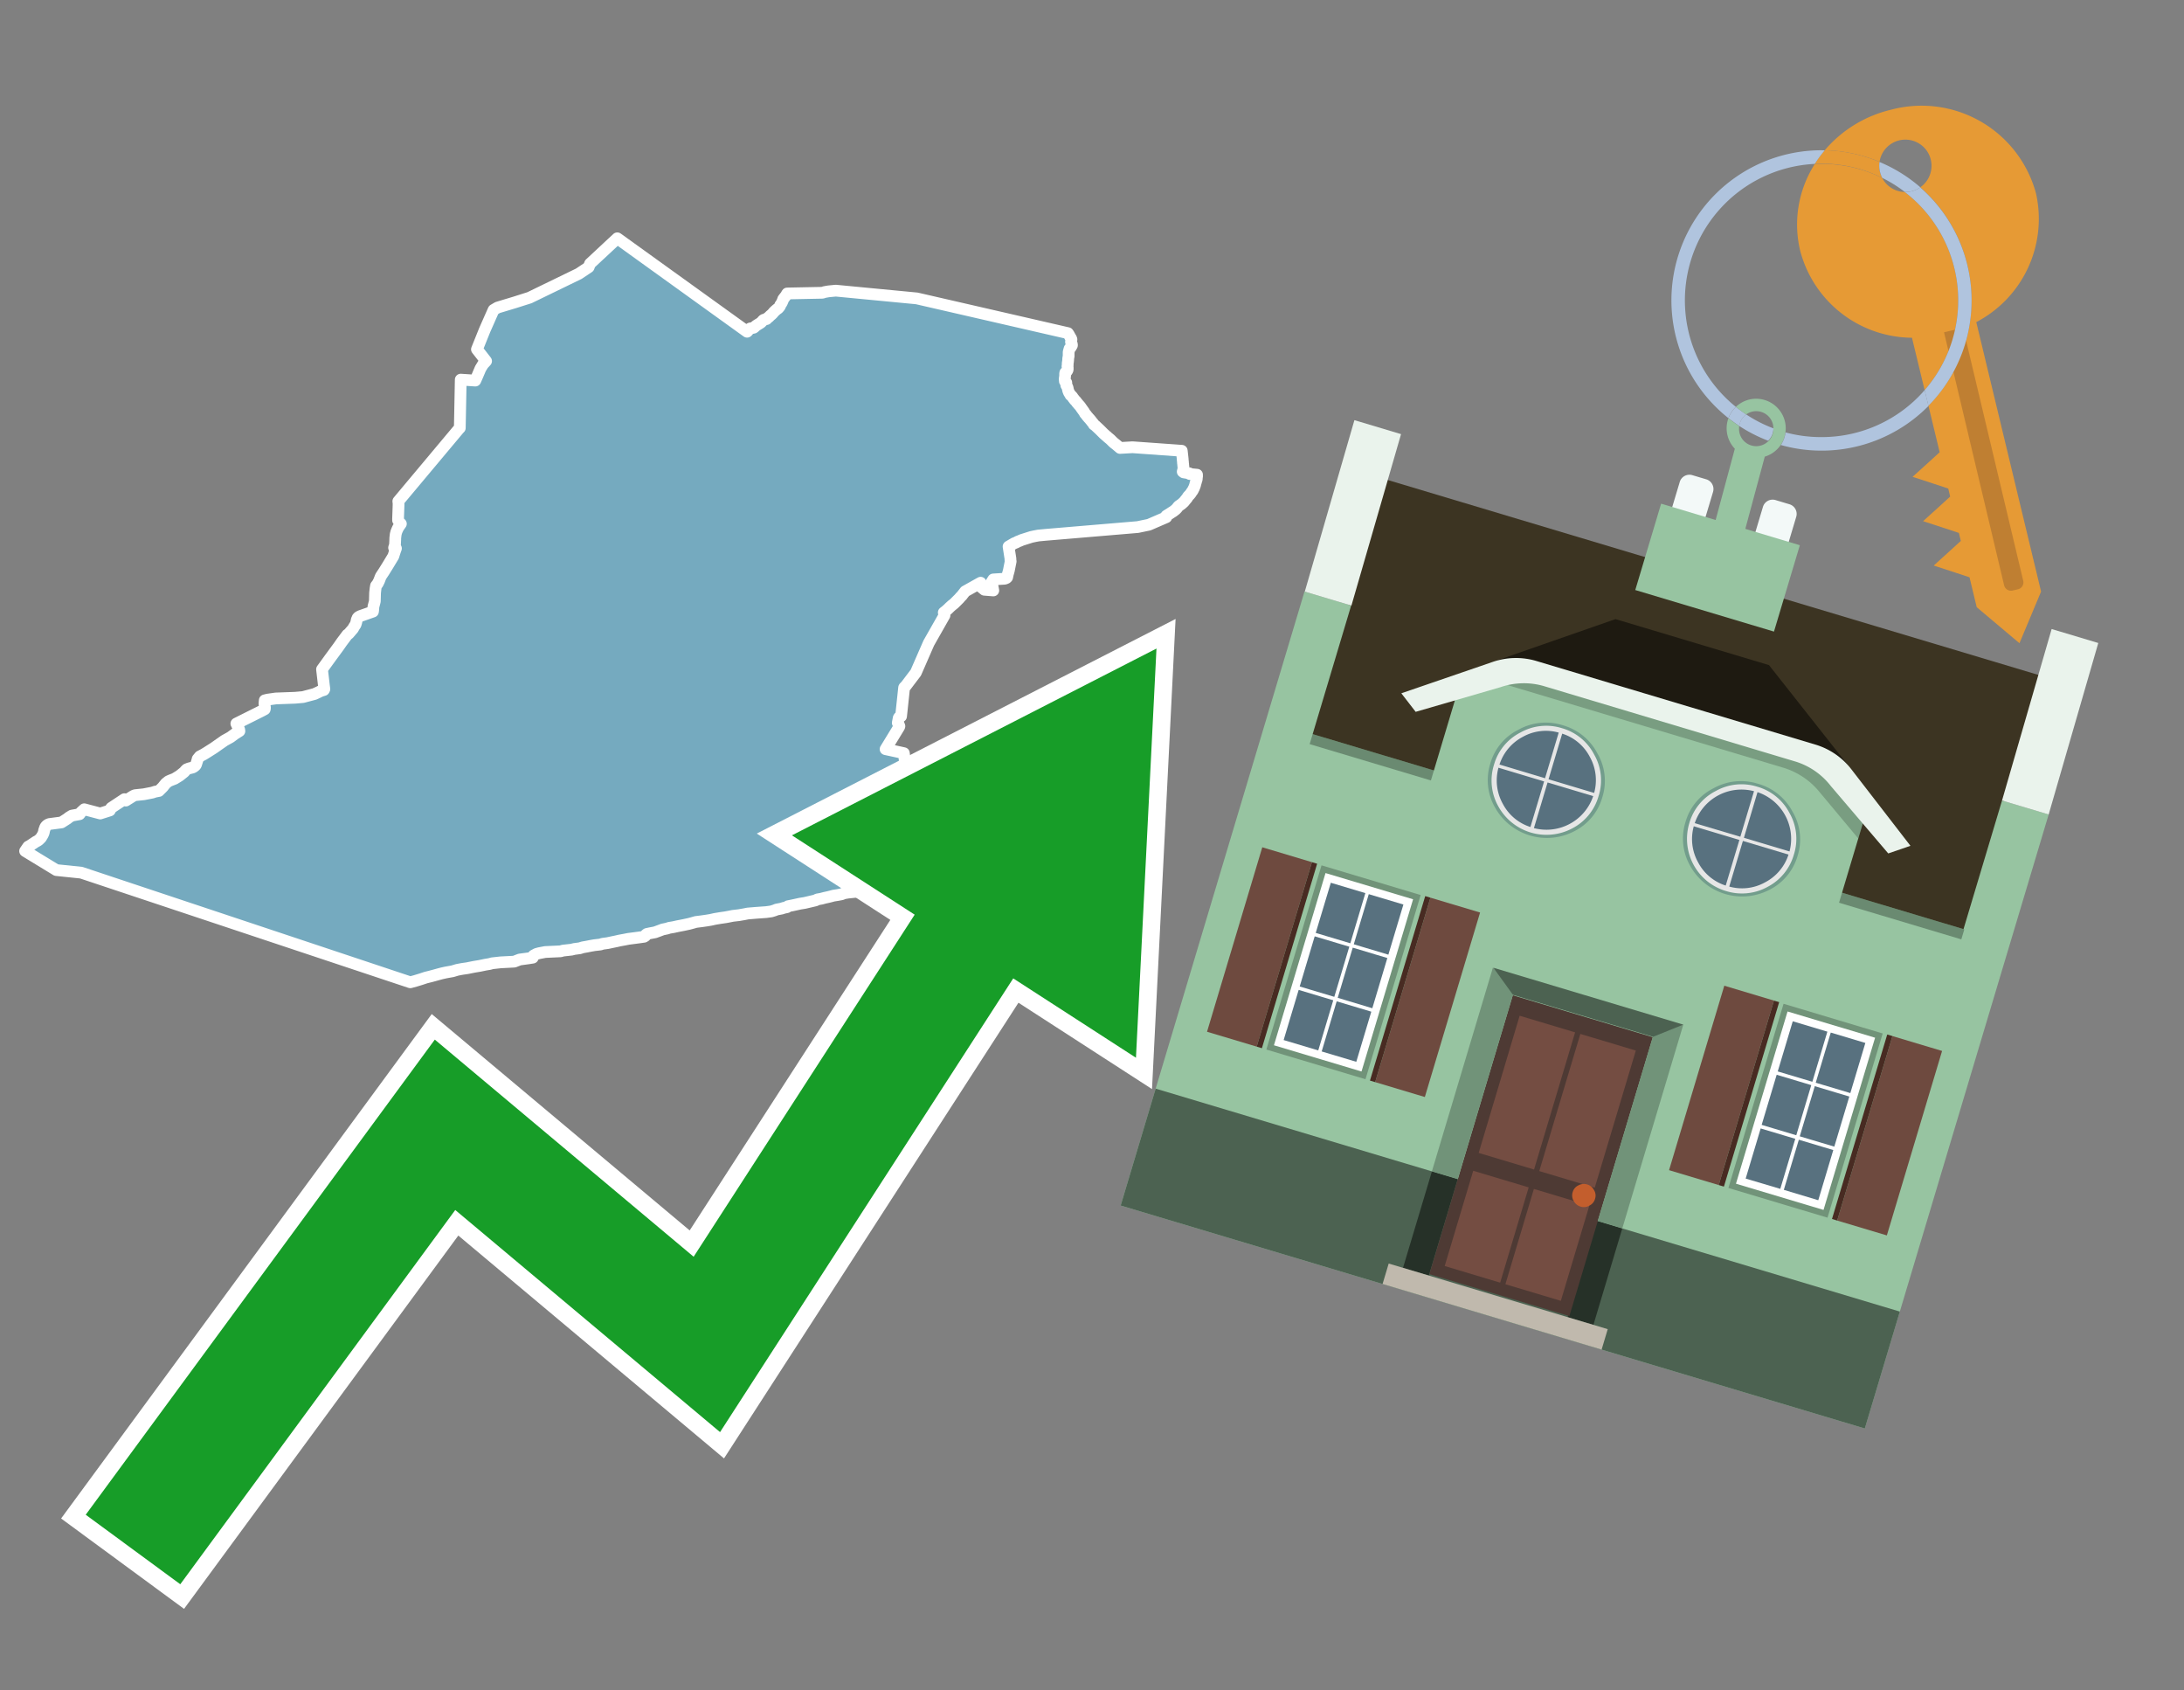
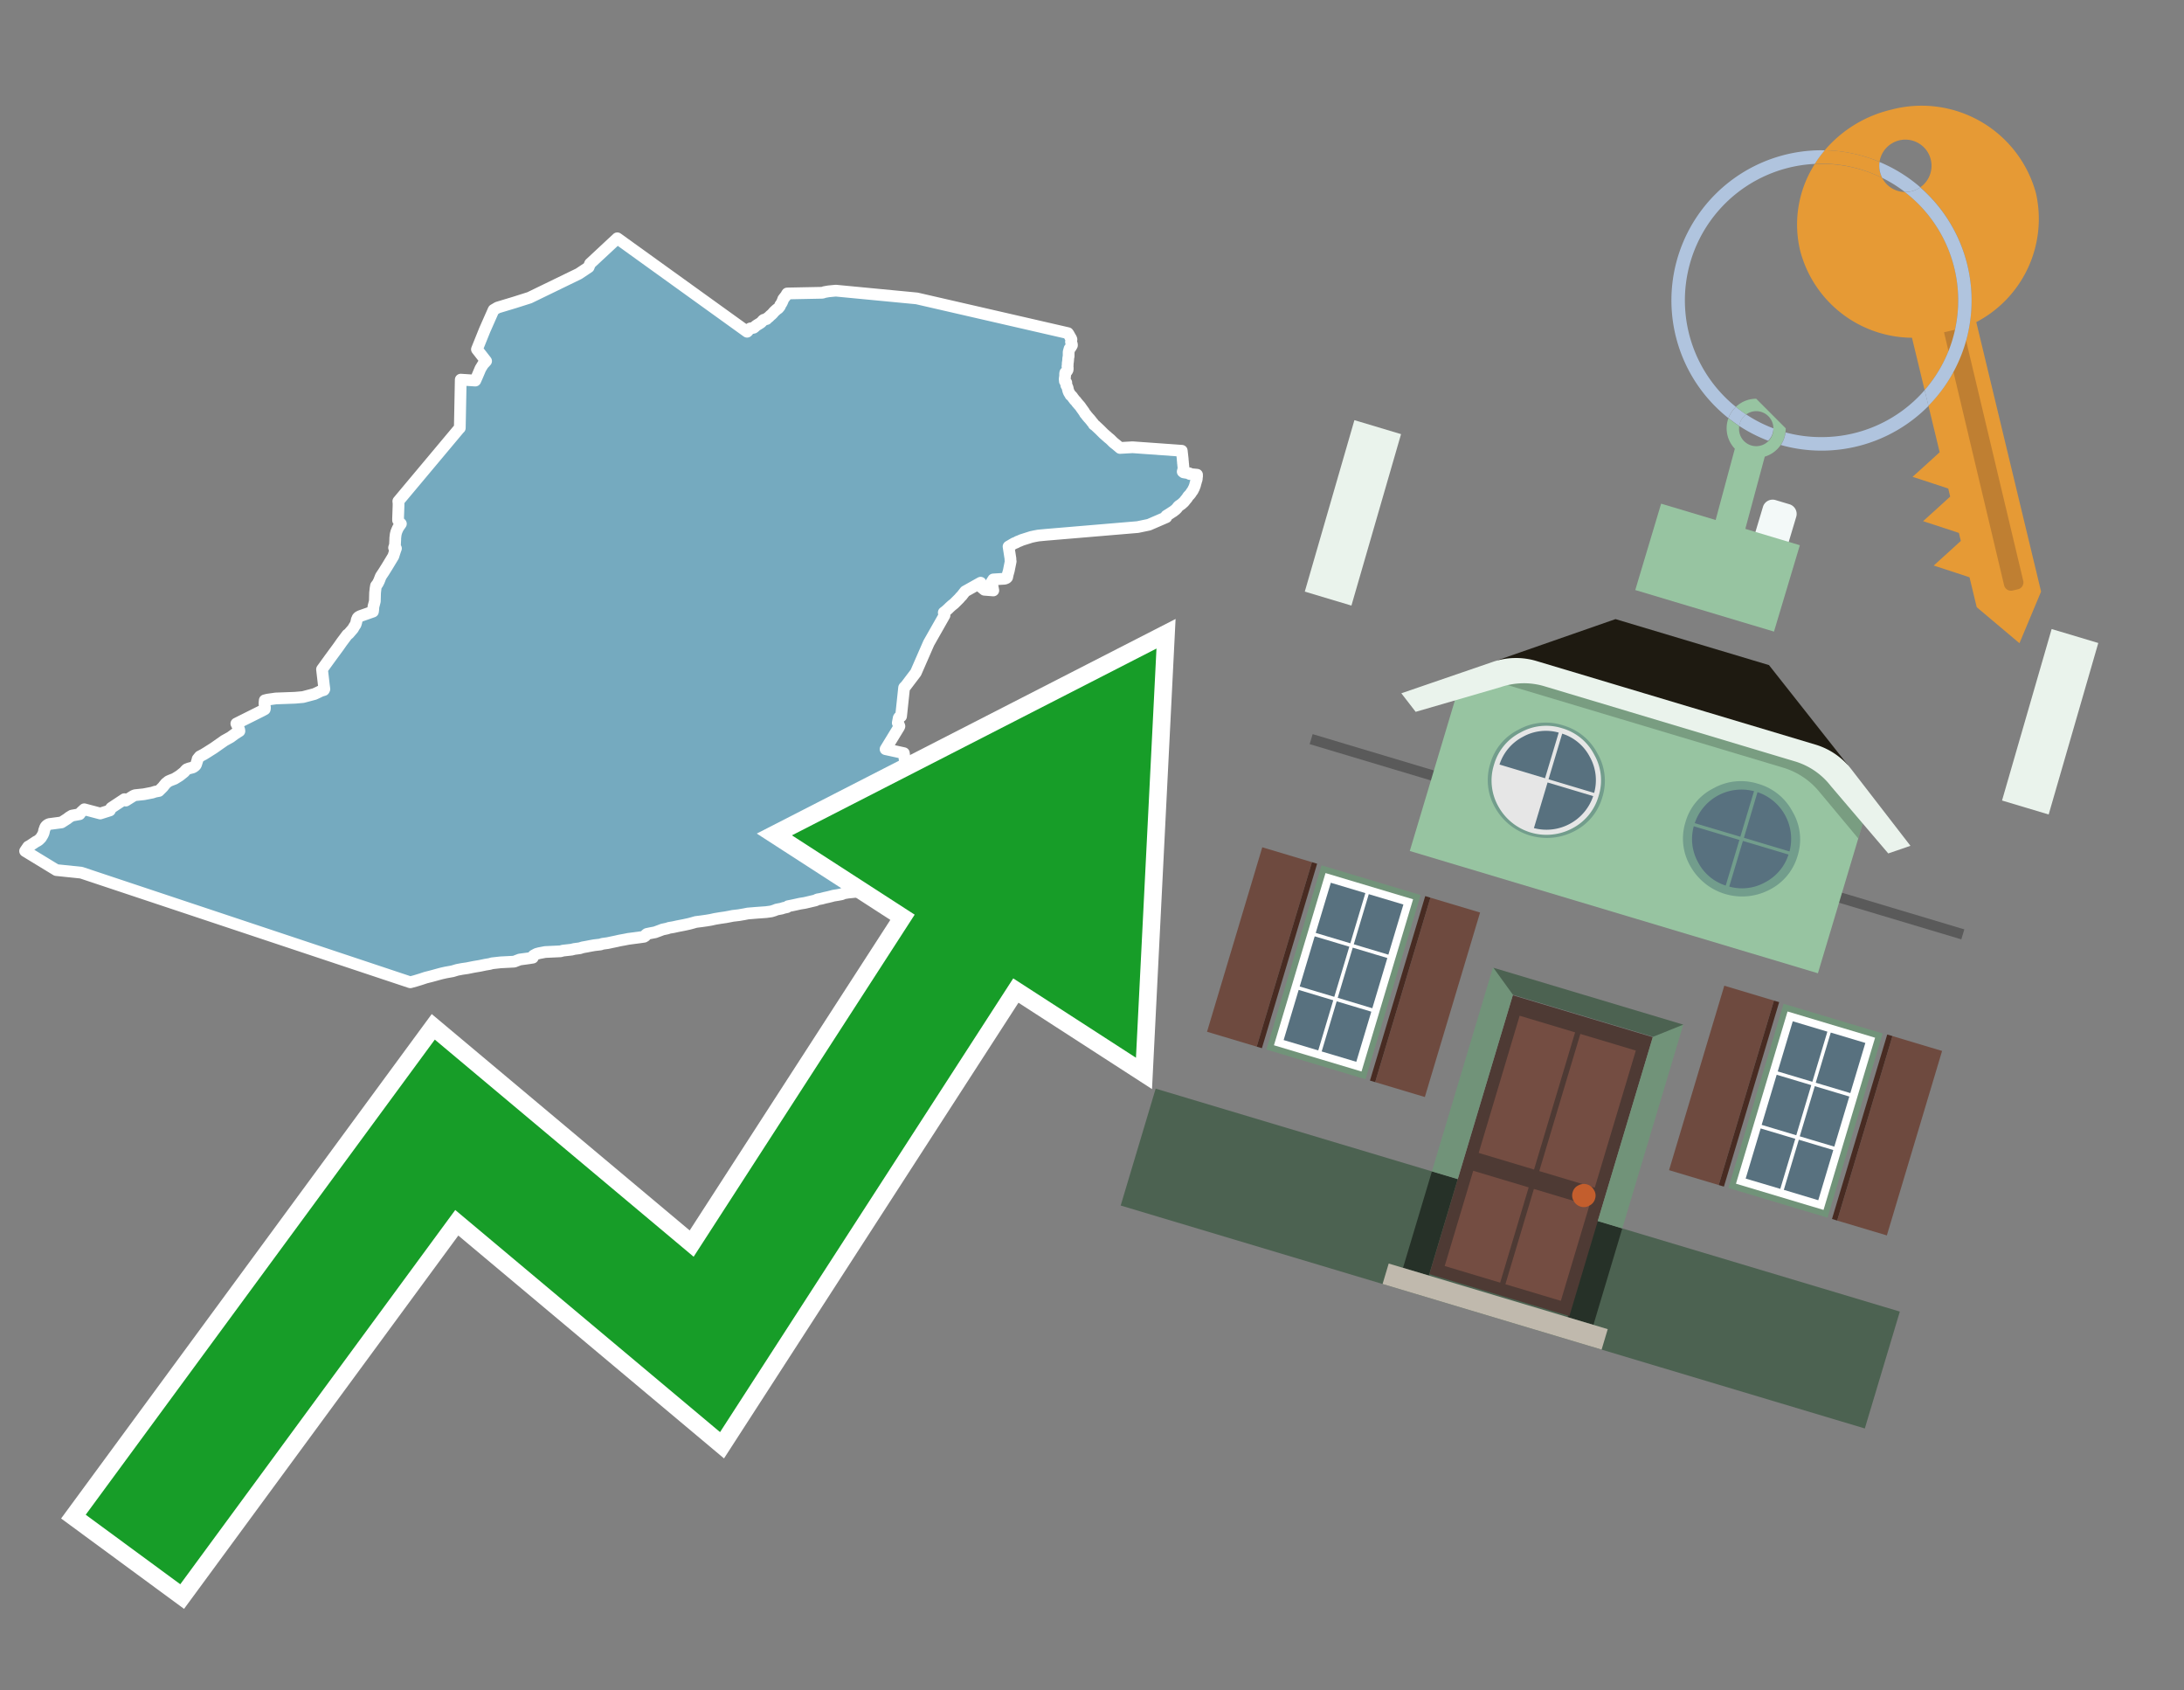
<svg xmlns="http://www.w3.org/2000/svg" id="Text" width="93.05" height="72" viewBox="0 0 93.05 72">
  <rect x="0" y="0" width="93.05" height="72" fill="#808080" stroke="none" />
  <polygon points="1.07,36.25 1.2,36.06 1.26,36.03 1.53,35.85 1.59,35.82 1.65,35.78 1.7,35.73 1.75,35.68 1.79,35.61 1.81,35.58 1.84,35.52 1.86,35.47 1.87,35.43 1.88,35.37 1.93,35.23 1.96,35.19 1.99,35.16 2.03,35.13 2.09,35.1 2.62,35.03 2.87,34.87 2.93,34.82 3.06,34.74 3.39,34.68 3.44,34.61 3.47,34.58 3.59,34.47 4.27,34.65 4.68,34.52 4.72,34.44 4.74,34.41 5.3,34.04 5.33,34.07 5.36,34.1 5.68,33.9 5.75,33.87 6.13,33.83 6.49,33.76 6.61,33.72 6.77,33.69 6.81,33.65 6.92,33.54 6.95,33.51 6.97,33.48 7.02,33.42 7.06,33.37 7.11,33.33 7.17,33.28 7.26,33.24 7.44,33.17 7.65,33.04 7.85,32.88 7.89,32.83 7.95,32.77 8.05,32.73 8.21,32.69 8.26,32.66 8.3,32.63 8.33,32.6 8.35,32.57 8.36,32.54 8.41,32.38 8.42,32.33 8.51,32.22 8.68,32.13 8.81,32.05 9.11,31.86 9.38,31.67 9.51,31.58 9.55,31.55 9.64,31.5 9.82,31.4 10.01,31.26 10.12,31.19 10.2,31.14 10.19,31.07 10.16,31.01 10.07,30.82 10.37,30.67 10.81,30.45 11.15,30.28 11.28,30.21 11.29,30.15 11.27,29.99 11.27,29.93 11.28,29.83 11.4,29.8 11.75,29.75 12.57,29.72 12.91,29.69 13.4,29.56 13.55,29.49 13.67,29.43 13.8,29.39 13.82,29.35 13.8,29.2 13.72,28.51 14.06,28.04 14.42,27.55 14.56,27.35 14.74,27.11 14.8,27.03 14.85,27 14.97,26.86 15.04,26.78 15.09,26.69 15.13,26.63 15.15,26.6 15.18,26.5 15.2,26.4 15.22,26.37 15.23,26.33 15.25,26.3 15.29,26.27 15.35,26.24 15.52,26.18 15.89,26.05 15.9,25.98 15.91,25.84 15.97,25.61 15.98,25.25 16,25.07 16.02,24.95 16.09,24.86 16.15,24.74 16.22,24.56 16.25,24.51 16.35,24.36 16.5,24.12 16.76,23.69 16.8,23.56 16.81,23.53 16.85,23.41 16.87,23.36 16.79,23.33 16.82,23.24 16.83,23.2 16.83,23.17 16.84,22.97 16.84,22.92 16.86,22.75 16.87,22.72 16.88,22.67 16.9,22.62 16.92,22.57 16.94,22.53 16.95,22.5 17.01,22.41 17.08,22.31 17.02,22.25 16.98,22.19 16.96,22.16 16.96,22.13 16.96,22.09 16.98,21.52 16.98,21.43 16.97,21.35 19.55,18.27 19.59,18.23 19.63,16.17 20.25,16.21 20.33,16.03 20.47,15.7 20.58,15.52 20.71,15.38 20.36,14.93 20.32,14.88 20.65,14.06 21.03,13.2 21.2,13.1 21.93,12.88 22.56,12.68 24.66,11.66 25.08,11.38 25.14,11.23 26.3,10.15 31.83,14.13 31.86,14.1 31.92,14.02 31.96,13.99 32.11,13.96 32.15,13.93 32.19,13.89 32.23,13.86 32.31,13.81 32.36,13.78 32.42,13.74 32.47,13.69 32.5,13.65 32.54,13.62 32.66,13.59 32.69,13.55 32.75,13.51 32.79,13.47 32.82,13.44 32.87,13.4 32.9,13.37 32.93,13.34 32.96,13.3 33.01,13.25 33.1,13.17 33.15,13.14 33.21,13.07 33.23,13.04 33.24,13 33.26,12.97 33.28,12.94 33.3,12.91 33.33,12.85 33.34,12.82 33.36,12.78 33.37,12.74 33.44,12.65 33.48,12.6 33.5,12.57 33.52,12.53 33.54,12.5 35.04,12.47 35.13,12.44 35.3,12.41 35.61,12.38 39.06,12.71 45.5,14.19 45.54,14.25 45.56,14.29 45.58,14.32 45.59,14.35 45.62,14.39 45.64,14.43 45.65,14.46 45.64,14.51 45.63,14.56 45.64,14.6 45.66,14.64 45.67,14.67 45.67,14.71 45.63,14.78 45.6,14.82 45.57,14.85 45.53,14.99 45.53,15.05 45.53,15.11 45.53,15.17 45.52,15.22 45.51,15.28 45.51,15.32 45.5,15.42 45.49,15.46 45.49,15.55 45.48,15.6 45.49,15.65 45.49,15.74 45.48,15.77 45.46,15.8 45.44,15.83 45.39,15.87 45.38,15.91 45.38,15.95 45.38,16 45.37,16.09 45.36,16.13 45.37,16.24 45.4,16.27 45.43,16.3 45.43,16.36 45.43,16.41 45.46,16.46 45.48,16.5 45.49,16.54 45.5,16.59 45.51,16.63 45.52,16.66 45.54,16.71 45.57,16.76 45.59,16.79 45.61,16.83 45.65,16.86 45.68,16.89 45.7,16.92 45.72,16.95 45.76,17 45.78,17.03 45.81,17.06 45.84,17.09 45.87,17.13 45.89,17.16 45.92,17.19 45.95,17.23 45.98,17.26 46.03,17.32 46.05,17.35 46.07,17.38 46.1,17.42 46.12,17.45 46.15,17.49 46.17,17.52 46.2,17.56 46.21,17.59 46.24,17.63 46.27,17.66 46.29,17.69 46.32,17.73 46.35,17.76 46.37,17.79 46.4,17.82 46.43,17.85 46.45,17.88 46.48,17.91 46.5,17.94 46.53,17.98 46.56,18.01 46.58,18.04 46.6,18.08 46.67,18.13 46.7,18.16 46.85,18.3 46.88,18.33 46.91,18.36 46.94,18.39 46.98,18.43 47.03,18.48 47.09,18.53 47.12,18.56 47.16,18.59 47.2,18.63 47.25,18.67 47.31,18.72 47.34,18.75 47.37,18.78 47.4,18.81 47.43,18.84 47.49,18.89 47.53,18.92 47.59,18.97 47.65,19.02 47.72,19.08 48.25,19.05 50.35,19.2 50.39,19.56 50.39,19.61 50.4,19.66 50.4,19.72 50.41,19.77 50.41,19.81 50.42,19.88 50.42,19.93 50.42,19.97 50.41,20.02 50.4,20.05 50.39,20.09 50.43,20.12 50.67,20.16 50.69,20.19 51,20.22 51,20.26 51,20.31 50.99,20.34 50.99,20.39 50.98,20.44 50.96,20.49 50.95,20.54 50.93,20.6 50.92,20.65 50.9,20.71 50.88,20.76 50.87,20.79 50.84,20.84 50.82,20.89 50.79,20.93 50.76,20.97 50.73,21.02 50.68,21.08 50.63,21.13 50.6,21.17 50.58,21.21 50.52,21.28 50.44,21.38 50.34,21.47 50.21,21.56 50.17,21.61 50.14,21.65 50.11,21.68 50.08,21.71 50.04,21.74 49.99,21.78 49.91,21.83 49.82,21.89 49.77,21.92 49.69,21.97 49.69,22.03 48.95,22.35 48.47,22.45 44.56,22.78 44.24,22.81 44.08,22.84 43.94,22.87 43.53,23 43.44,23.04 43.36,23.07 43.29,23.11 43.21,23.14 42.97,23.28 43.04,23.73 43.05,23.79 43.05,23.85 43.06,23.91 43.05,23.96 42.98,24.31 42.94,24.45 42.91,24.59 42.88,24.62 42.81,24.65 42.32,24.68 42.25,24.79 42.3,25.04 42.32,25.15 41.94,25.12 41.77,24.98 41.78,24.91 41.78,24.82 41.12,25.19 41.05,25.28 41.01,25.33 40.99,25.36 40.96,25.39 40.92,25.43 40.87,25.49 40.82,25.54 40.78,25.58 40.7,25.66 40.66,25.7 40.6,25.75 40.56,25.78 40.46,25.87 40.43,25.9 40.4,25.93 40.3,26.02 40.21,26.09 40.22,26.14 40.24,26.21 39.57,27.39 39.02,28.65 38.58,29.23 38.54,29.26 38.52,29.29 38.39,30.51 38.31,30.55 38.29,30.58 38.25,30.79 38.3,30.88 38.32,30.93 38.31,30.96 37.73,31.91 38.51,32.08 38.7,33.6 38.72,34.18 38.79,34.26 38.87,34.32 39.11,34.37 39.19,34.98 38.69,35.89 38.72,35.93 38.73,35.98 38.77,36.09 38.77,36.12 38.76,36.15 38.78,36.2 38.79,36.28 38.8,36.32 38.81,36.36 38.81,36.41 38.82,36.46 38.81,36.49 38.78,36.53 38.79,36.63 39.1,37.2 39.08,37.24 39.03,37.51 39.03,37.54 38.86,37.57 38.43,37.6 38.14,37.64 38.04,37.71 38.02,37.78 37.64,37.74 37.18,37.82 37.1,37.85 36.91,37.88 36.52,37.92 36.45,37.95 36.42,37.99 36.13,38.02 35.95,38.05 35.86,38.09 35.7,38.12 35.51,38.15 35.4,38.18 35.28,38.21 35.14,38.24 34.99,38.28 34.82,38.31 34.75,38.35 34.58,38.39 34.41,38.43 34.28,38.46 34.09,38.49 33.91,38.53 33.77,38.56 33.57,38.6 33.53,38.64 33.39,38.67 33.3,38.7 33.09,38.74 32.99,38.78 32.86,38.82 32.64,38.85 32.22,38.88 31.86,38.91 31.71,38.94 31.48,38.98 31.22,39.01 31.07,39.04 30.91,39.07 30.7,39.1 30.46,39.14 30.28,39.18 30.1,39.21 29.89,39.24 29.65,39.27 29.51,39.31 29.36,39.35 29.13,39.4 28.87,39.45 28.69,39.49 28.51,39.52 28.42,39.55 28.23,39.59 28.1,39.64 27.99,39.68 27.91,39.71 27.7,39.75 27.56,39.78 27.52,39.81 27.49,39.87 27.44,39.9 27.23,39.93 27,39.96 26.77,39.99 26.62,40.02 26.4,40.06 26.27,40.09 26.03,40.14 25.89,40.17 25.67,40.2 25.58,40.23 25.32,40.26 25.15,40.29 25,40.32 24.83,40.35 24.7,40.39 24.47,40.42 24.35,40.45 23.99,40.49 23.88,40.52 23.23,40.55 22.97,40.6 22.86,40.63 22.73,40.7 22.7,40.79 22.51,40.82 22.14,40.87 22.01,40.92 21.91,40.96 21.33,40.99 20.97,41.03 20.86,41.06 20.68,41.09 20.44,41.14 20.2,41.18 20.05,41.21 19.9,41.24 19.69,41.27 19.48,41.31 19.28,41.37 19,41.42 18.82,41.46 18.67,41.5 18.49,41.55 18.34,41.59 18.14,41.64 17.93,41.71 17.7,41.78 17.48,41.84 17,41.68 3.46,37.17 2.4,37.06 " fill="#75aabf" stroke="#fff" stroke-linejoin="round" stroke-width="0.5" />
  <polygon points="49.272 27.624 33.741 35.58 38.97 38.959 29.553 53.529 18.525 44.281 3.652 64.518 7.681 67.479 19.396 51.538 30.678 60.999 43.169 41.673 48.398 45.053 49.272 27.624" fill="none" stroke="#fff" stroke-miterlimit="10" stroke-width="1.5" />
  <polygon points="49.272 27.624 33.741 35.58 38.97 38.959 29.553 53.529 18.525 44.281 3.652 64.518 7.681 67.479 19.396 51.538 30.678 60.999 43.169 41.673 48.398 45.053 49.272 27.624" fill="#179d28" />
  <path d="M80.19,7.577a1.16,1.16,0,0,1-.094-.251,1.114,1.114,0,0,1-.018-.429A6.367,6.367,0,0,0,77.743,6.4a5.269,5.269,0,0,0-.423.577c.1,0,.192-.007.288-.007A5.794,5.794,0,0,1,80.19,7.577Z" fill="#e69a35" />
  <path d="M77.608,6.4A6.394,6.394,0,0,0,73.64,17.81a1.26,1.26,0,0,1,.317-.48A5.821,5.821,0,0,1,77.32,6.981a5.269,5.269,0,0,1,.423-.577Z" fill="#b0c4de" />
  <path d="M84.2,13.72a4.962,4.962,0,0,0,2.545-5.48,5.047,5.047,0,0,0-6.179-3.566A5.322,5.322,0,0,0,77.743,6.4a6.367,6.367,0,0,1,2.335.493,1.114,1.114,0,1,1,1.736,1.084,6.392,6.392,0,0,1,.347,9.3l.479,1.985-.438.4-.716.648.92.3.6.2.082.341-.438.4-.716.648.92.3.605.2.082.341-.438.4-.716.649.92.3.605.2.307,1.274,1.821,1.534.921-2.2Z" fill="#e69a35" />
  <path d="M81.154,8.179a1.115,1.115,0,0,1-.964-.6,5.794,5.794,0,0,0-2.582-.6c-.1,0-.192,0-.288.007a4.783,4.783,0,0,0-.625,3.685,4.962,4.962,0,0,0,4.765,3.715L82,16.617a5.82,5.82,0,0,0-.846-8.438Z" fill="#e69a35" />
  <path d="M74.1,18.142a6.386,6.386,0,0,0,1.232.63.73.73,0,0,0,.224-.527h0a5.783,5.783,0,0,1-1.159-.593A.733.733,0,0,0,74.1,18.142Z" fill="#b0c4de" />
  <path d="M74.4,17.652q-.228-.152-.44-.322a1.26,1.26,0,0,0-.317.48c.148.117.3.228.46.332A.733.733,0,0,1,74.4,17.652Z" fill="#b0c4de" />
-   <path d="M74.824,16.984a1.257,1.257,0,0,0-.867.346c.141.114.288.222.44.322a.731.731,0,0,1,1.159.593h0a.732.732,0,1,1-1.463,0,.7.7,0,0,1,.007-.1c-.158-.1-.312-.215-.46-.332a1.258,1.258,0,0,0,.273,1.3l-.979,3.635,1.275.341.98-3.639a1.266,1.266,0,0,0,.681-.5,1.249,1.249,0,0,0,.2-.538,1.328,1.328,0,0,0,.012-.168A1.262,1.262,0,0,0,74.824,16.984Z" fill="#97c4a1" />
+   <path d="M74.824,16.984a1.257,1.257,0,0,0-.867.346c.141.114.288.222.44.322a.731.731,0,0,1,1.159.593h0a.732.732,0,1,1-1.463,0,.7.7,0,0,1,.007-.1c-.158-.1-.312-.215-.46-.332a1.258,1.258,0,0,0,.273,1.3l-.979,3.635,1.275.341.98-3.639a1.266,1.266,0,0,0,.681-.5,1.249,1.249,0,0,0,.2-.538,1.328,1.328,0,0,0,.012-.168Z" fill="#97c4a1" />
  <path d="M85.974,25.1l-.226.053a.3.3,0,0,1-.362-.223l-2.56-10.777.81-.193L86.2,24.736A.3.3,0,0,1,85.974,25.1Z" fill="#bf7f32" />
  <path d="M80.1,7.326a1.16,1.16,0,0,0,.094.251,5.833,5.833,0,0,1,.964.6,1.137,1.137,0,0,0,.287-.031,1.108,1.108,0,0,0,.373-.167A6.371,6.371,0,0,0,80.078,6.9,1.114,1.114,0,0,0,80.1,7.326Z" fill="#b0c4de" />
  <path d="M77.608,18.618a5.836,5.836,0,0,1-1.534-.2,1.24,1.24,0,0,1-.2.537,6.4,6.4,0,0,0,6.291-1.666L82,16.617A5.807,5.807,0,0,1,77.608,18.618Z" fill="#b0c4de" />
  <path d="M81.814,7.981a1.108,1.108,0,0,1-.373.167,1.137,1.137,0,0,1-.287.031A5.82,5.82,0,0,1,82,16.617l.161.667a6.392,6.392,0,0,0-.347-9.3Z" fill="#b0c4de" />
-   <polygon points="83.79 39.753 55.78 31.364 58.988 20.404 86.964 28.783 83.79 39.753 83.79 39.753" fill="#3c3422" fill-rule="evenodd" />
-   <polygon points="81.705 53.32 87.284 34.692 85.297 34.097 83.656 39.575 55.926 31.269 57.567 25.791 55.579 25.196 47.746 51.348 79.451 60.844 81.705 53.32" fill="#97c4a1" fill-rule="evenodd" />
  <rect x="69.522" y="21.148" width="0.444" height="28.983" transform="translate(15.592 92.226) rotate(-73.326)" opacity="0.3" />
  <polygon points="87.284 34.692 85.297 34.097 87.411 26.793 89.398 27.388 87.284 34.692 87.284 34.692" fill="#eaf3ec" fill-rule="evenodd" />
  <polygon points="57.578 25.794 55.591 25.199 57.705 17.896 59.692 18.491 57.578 25.794 57.578 25.794" fill="#eaf3ec" fill-rule="evenodd" />
  <polygon points="79.451 60.844 80.943 55.865 49.238 46.369 47.747 51.348 79.451 60.844 79.451 60.844" fill="#4c6251" fill-rule="evenodd" />
-   <path d="M71.566,20.528l-.522,1.743,1.418.425.523-1.744a.432.432,0,0,0-.289-.536l-.593-.177A.431.431,0,0,0,71.566,20.528Z" fill="#f3f9f8" fill-rule="evenodd" />
  <path d="M75.111,21.589l-.522,1.743,1.418.425.522-1.743a.43.43,0,0,0-.289-.536l-.593-.178A.43.43,0,0,0,75.111,21.589Z" fill="#f3f9f8" fill-rule="evenodd" />
  <polygon points="75.368 28.329 68.829 26.37 63.807 28.121 78.733 32.591 75.368 28.329" fill="#1e1a11" />
  <polygon points="78.248 32.422 64.442 28.287 62.236 28.998 60.064 36.247 77.453 41.455 79.651 34.116 78.248 32.422" fill="#97c4a1" />
  <path d="M77.74,32.516S65.088,28.725,65,28.7l-.938.43,11.892,3.562a3.175,3.175,0,0,1,1.532,1l1.685,2.02.327-1.09Z" fill-rule="evenodd" opacity="0.2" />
  <path d="M77.35,31.716,65.458,28.154a3.041,3.041,0,0,0-1.854.037l-3.9,1.339.611.79,3.626-1.054a3.045,3.045,0,0,1,1.855-.037l10.673,3.2A3.028,3.028,0,0,1,78,33.477l2.45,2.874.945-.325-2.518-3.26A3.036,3.036,0,0,0,77.35,31.716Z" fill="#eaf3ec" />
  <polygon points="76.683 23.223 70.773 21.453 69.671 25.132 75.581 26.902 76.683 23.223 76.683 23.223" fill="#97c4a1" fill-rule="evenodd" />
  <g id="Symbol_9_0_Layer2_0_MEMBER_8_MEMBER_21_MEMBER_0_FILL" data-name="Symbol 9 0 Layer2 0 MEMBER 8 MEMBER 21 MEMBER 0 FILL">
    <path d="M66.584,30.892a2.39,2.39,0,0,0-1.891.189,2.317,2.317,0,0,0-1.2,1.448A2.345,2.345,0,0,0,63.7,34.4a2.528,2.528,0,0,0,3.367,1.008,2.339,2.339,0,0,0,1.2-1.447,2.313,2.313,0,0,0-.208-1.87A2.394,2.394,0,0,0,66.584,30.892Z" fill="#729d8c" />
  </g>
  <g id="Symbol_9_0_Layer2_0_MEMBER_8_MEMBER_21_MEMBER_1_FILL" data-name="Symbol 9 0 Layer2 0 MEMBER 8 MEMBER 21 MEMBER 1 FILL">
    <path d="M66.547,31.016a2.241,2.241,0,0,0-1.769.185,2.213,2.213,0,0,0-1.127,1.376,2.239,2.239,0,0,0,.185,1.768,2.341,2.341,0,0,0,3.145.942,2.234,2.234,0,0,0,1.126-1.376,2.207,2.207,0,0,0-.185-1.768A2.237,2.237,0,0,0,66.547,31.016Z" fill="#e6e6e6" />
  </g>
  <g id="Symbol_9_0_Layer2_0_MEMBER_8_MEMBER_21_MEMBER_2_MEMBER_0_FILL" data-name="Symbol 9 0 Layer2 0 MEMBER 8 MEMBER 21 MEMBER 2 MEMBER 0 FILL">
-     <path d="M65.787,33.284,63.843,32.7a2.036,2.036,0,0,0,.186,1.539,2.015,2.015,0,0,0,1.175.986Z" fill="#58717f" />
-   </g>
+     </g>
  <g id="Symbol_9_0_Layer2_0_MEMBER_8_MEMBER_21_MEMBER_2_MEMBER_1_FILL" data-name="Symbol 9 0 Layer2 0 MEMBER 8 MEMBER 21 MEMBER 2 MEMBER 1 FILL">
    <path d="M65.827,33.148l.582-1.944a2.01,2.01,0,0,0-1.523.178,2.037,2.037,0,0,0-1,1.183Z" fill="#58717f" />
  </g>
  <g id="Symbol_9_0_Layer2_0_MEMBER_8_MEMBER_21_MEMBER_2_MEMBER_2_FILL" data-name="Symbol 9 0 Layer2 0 MEMBER 8 MEMBER 21 MEMBER 2 MEMBER 2 FILL">
    <path d="M67.878,33.91l-1.943-.582-.582,1.944a2.1,2.1,0,0,0,2.525-1.362Z" fill="#58717f" />
  </g>
  <g id="Symbol_9_0_Layer2_0_MEMBER_8_MEMBER_21_MEMBER_2_MEMBER_3_FILL" data-name="Symbol 9 0 Layer2 0 MEMBER 8 MEMBER 21 MEMBER 2 MEMBER 3 FILL">
    <path d="M66.558,31.249l-.582,1.943,1.943.582a2.031,2.031,0,0,0-.186-1.539A2.009,2.009,0,0,0,66.558,31.249Z" fill="#58717f" />
  </g>
  <g id="Symbol_9_0_Layer2_0_MEMBER_8_MEMBER_21_MEMBER_0_FILL-2" data-name="Symbol 9 0 Layer2 0 MEMBER 8 MEMBER 21 MEMBER 0 FILL">
    <path d="M74.9,33.384a2.4,2.4,0,0,0-1.891.189,2.316,2.316,0,0,0-1.2,1.448,2.341,2.341,0,0,0,.209,1.87A2.527,2.527,0,0,0,75.387,37.9a2.345,2.345,0,0,0,1.2-1.447,2.314,2.314,0,0,0-.209-1.87A2.389,2.389,0,0,0,74.9,33.384Z" fill="#729d8c" />
  </g>
  <g id="Symbol_9_0_Layer2_0_MEMBER_8_MEMBER_21_MEMBER_1_FILL-2" data-name="Symbol 9 0 Layer2 0 MEMBER 8 MEMBER 21 MEMBER 1 FILL">
-     <path d="M74.867,33.508a2.239,2.239,0,0,0-1.768.185,2.21,2.21,0,0,0-1.127,1.376,2.316,2.316,0,0,0,1.564,2.883,2.261,2.261,0,0,0,1.765-.173A2.237,2.237,0,0,0,76.428,36.4a2.209,2.209,0,0,0-.185-1.769A2.239,2.239,0,0,0,74.867,33.508Z" fill="#e6e6e6" />
-   </g>
+     </g>
  <g id="Symbol_9_0_Layer2_0_MEMBER_8_MEMBER_21_MEMBER_2_MEMBER_0_FILL-2" data-name="Symbol 9 0 Layer2 0 MEMBER 8 MEMBER 21 MEMBER 2 MEMBER 0 FILL">
    <path d="M74.107,35.776l-1.943-.582a2.031,2.031,0,0,0,.186,1.539,2.009,2.009,0,0,0,1.175.986Z" fill="#58717f" />
  </g>
  <g id="Symbol_9_0_Layer2_0_MEMBER_8_MEMBER_21_MEMBER_2_MEMBER_1_FILL-2" data-name="Symbol 9 0 Layer2 0 MEMBER 8 MEMBER 21 MEMBER 2 MEMBER 1 FILL">
    <path d="M74.148,35.64,74.73,33.7a2.1,2.1,0,0,0-2.525,1.362Z" fill="#58717f" />
  </g>
  <g id="Symbol_9_0_Layer2_0_MEMBER_8_MEMBER_21_MEMBER_2_MEMBER_2_FILL-2" data-name="Symbol 9 0 Layer2 0 MEMBER 8 MEMBER 21 MEMBER 2 MEMBER 2 FILL">
    <path d="M76.2,36.4l-1.943-.582-.582,1.944a2.015,2.015,0,0,0,1.523-.178A2.036,2.036,0,0,0,76.2,36.4Z" fill="#58717f" />
  </g>
  <g id="Symbol_9_0_Layer2_0_MEMBER_8_MEMBER_21_MEMBER_2_MEMBER_3_FILL-2" data-name="Symbol 9 0 Layer2 0 MEMBER 8 MEMBER 21 MEMBER 2 MEMBER 3 FILL">
    <path d="M74.879,33.741,74.3,35.684l1.943.582a2.1,2.1,0,0,0-1.361-2.525Z" fill="#58717f" />
  </g>
  <polygon points="51.426 43.946 53.542 44.58 55.896 36.723 53.78 36.089 51.426 43.946 51.426 43.946" fill="#6e4a3f" fill-rule="evenodd" />
  <polygon points="53.542 44.58 53.764 44.647 56.117 36.789 55.896 36.723 53.542 44.58 53.542 44.58" fill="#482b22" fill-rule="evenodd" />
  <polygon points="60.706 46.726 58.59 46.092 60.943 38.235 63.059 38.868 60.706 46.726 60.706 46.726" fill="#6e4a3f" fill-rule="evenodd" />
  <polygon points="58.59 46.092 58.368 46.026 60.722 38.168 60.943 38.235 58.59 46.092 58.59 46.092" fill="#482b22" fill-rule="evenodd" />
  <rect x="53.146" y="39.209" width="8.19" height="4.408" transform="translate(1.145 84.365) rotate(-73.326)" fill="#719379" />
  <polygon points="60.205 38.304 56.474 37.187 54.277 44.522 58.008 45.639 60.205 38.304 60.205 38.304" fill="#fff" fill-rule="evenodd" />
  <path d="M59.792,38.527l-.64,2.136-1.474-.442.639-2.135,1.475.441Zm-1.621-.485-.64,2.136-1.474-.442L56.7,37.6l1.474.442Zm-2.158,1.84,1.475.441-.64,2.136-1.474-.441.639-2.136Zm-.683,2.282,1.474.441-.639,2.136L54.69,44.3l.64-2.135Zm.981,2.621.639-2.136,1.475.442-.64,2.135-1.474-.441Zm2.158-1.84L56.994,42.5l.64-2.136,1.474.442-.639,2.136Z" fill="#58717f" fill-rule="evenodd" />
  <polygon points="80.39 52.621 78.274 51.988 80.628 44.13 82.743 44.764 80.39 52.621 80.39 52.621" fill="#6e4a3f" fill-rule="evenodd" />
  <polygon points="78.274 51.988 78.053 51.921 80.406 44.064 80.628 44.13 78.274 51.988 78.274 51.988" fill="#482b22" fill-rule="evenodd" />
  <polygon points="71.111 49.842 73.227 50.476 75.58 42.619 73.464 41.985 71.111 49.842 71.111 49.842" fill="#6e4a3f" fill-rule="evenodd" />
  <polygon points="73.227 50.476 73.448 50.542 75.802 42.685 75.58 42.619 73.227 50.476 73.227 50.476" fill="#482b22" fill-rule="evenodd" />
  <rect x="72.83" y="45.105" width="8.19" height="4.408" transform="translate(9.534 107.426) rotate(-73.326)" fill="#719379" />
  <polygon points="76.159 43.083 79.889 44.2 77.692 51.535 73.962 50.418 76.159 43.083 76.159 43.083" fill="#fff" fill-rule="evenodd" />
  <path d="M76.381,43.5l1.475.442-.64,2.135-1.475-.441.64-2.136ZM78,43.981l1.474.442-.64,2.136-1.474-.442L78,43.981Zm.791,2.724-.64,2.135L76.679,48.4l.64-2.136,1.474.442Zm-.684,2.282-.639,2.135L76,50.68l.64-2.135,1.474.442Zm-2.26,1.65L74.375,50.2l.639-2.135,1.475.441-.64,2.136Zm-.791-2.724.64-2.135,1.474.441-.639,2.136-1.475-.442Z" fill="#58717f" fill-rule="evenodd" />
  <polygon points="67.888 56.431 69.118 52.323 68.019 51.994 66.789 56.102 67.888 56.431 67.888 56.431" fill="#263128" fill-rule="evenodd" />
  <polygon points="60.877 54.331 62.108 50.223 61.007 49.894 59.776 54.002 60.877 54.331 60.877 54.331" fill="#263128" fill-rule="evenodd" />
  <g id="Symbol_9_0_Layer2_0_MEMBER_8_MEMBER_12_MEMBER_0_FILL" data-name="Symbol 9 0 Layer2 0 MEMBER 8 MEMBER 12 MEMBER 0 FILL">
    <path d="M70.418,44.178l-5.965-1.786L60.9,54.27l5.964,1.786Z" fill="#4e3a34" />
  </g>
  <g id="Symbol_9_0_Layer2_0_MEMBER_8_MEMBER_12_MEMBER_1_MEMBER_0_FILL" data-name="Symbol 9 0 Layer2 0 MEMBER 8 MEMBER 12 MEMBER 1 MEMBER 0 FILL">
    <path d="M65.358,49.815l1.75-5.843-2.363-.708L63,49.107Z" fill="#744d42" />
  </g>
  <g id="Symbol_9_0_Layer2_0_MEMBER_8_MEMBER_12_MEMBER_1_MEMBER_1_FILL" data-name="Symbol 9 0 Layer2 0 MEMBER 8 MEMBER 12 MEMBER 1 MEMBER 1 FILL">
    <path d="M67.331,44.039l-1.75,5.842,2.364.708,1.75-5.842Z" fill="#744d42" />
  </g>
  <g id="Symbol_9_0_Layer2_0_MEMBER_8_MEMBER_12_MEMBER_2_MEMBER_0_FILL" data-name="Symbol 9 0 Layer2 0 MEMBER 8 MEMBER 12 MEMBER 2 MEMBER 0 FILL">
    <path d="M63.915,54.633l1.215-4.058-2.363-.707-1.215,4.057Z" fill="#744d42" />
  </g>
  <g id="Symbol_9_0_Layer2_0_MEMBER_8_MEMBER_12_MEMBER_2_MEMBER_1_FILL" data-name="Symbol 9 0 Layer2 0 MEMBER 8 MEMBER 12 MEMBER 2 MEMBER 1 FILL">
    <path d="M66.5,55.407l1.215-4.057-2.363-.708L64.138,54.7Z" fill="#744d42" />
  </g>
  <g id="Symbol_9_0_Layer2_0_MEMBER_8_MEMBER_13_FILL" data-name="Symbol 9 0 Layer2 0 MEMBER 8 MEMBER 13 FILL">
    <path d="M67.959,51.058a.439.439,0,0,0-.045-.367.487.487,0,0,0-.669-.2.445.445,0,0,0-.239.282.457.457,0,0,0,.041.378.481.481,0,0,0,.293.242.459.459,0,0,0,.377-.042A.453.453,0,0,0,67.959,51.058Z" fill="#c35e2d" />
  </g>
  <g id="Symbol_9_0_Layer2_0_MEMBER_8_MEMBER_14_FILL" data-name="Symbol 9 0 Layer2 0 MEMBER 8 MEMBER 14 FILL">
    <path d="M64.557,42.047l-.951-.833-2.6,8.68,1.1.329Z" fill="#719379" />
  </g>
  <g id="Symbol_9_0_Layer2_0_MEMBER_8_MEMBER_15_FILL" data-name="Symbol 9 0 Layer2 0 MEMBER 8 MEMBER 15 FILL">
    <path d="M71.718,43.643l-1.2.19L68.072,52.01l1.046.313Z" fill="#719379" />
  </g>
  <g id="Symbol_9_0_Layer2_0_MEMBER_8_MEMBER_16_FILL" data-name="Symbol 9 0 Layer2 0 MEMBER 8 MEMBER 16 FILL">
    <path d="M63.627,41.22l.836,1.156,5.961,1.786,1.294-.519Z" fill="#4c6251" />
  </g>
  <polygon points="58.905 54.69 59.166 53.819 68.498 56.614 68.237 57.485 58.905 54.69 58.905 54.69" fill="#c0b9ad" fill-rule="evenodd" />
</svg>